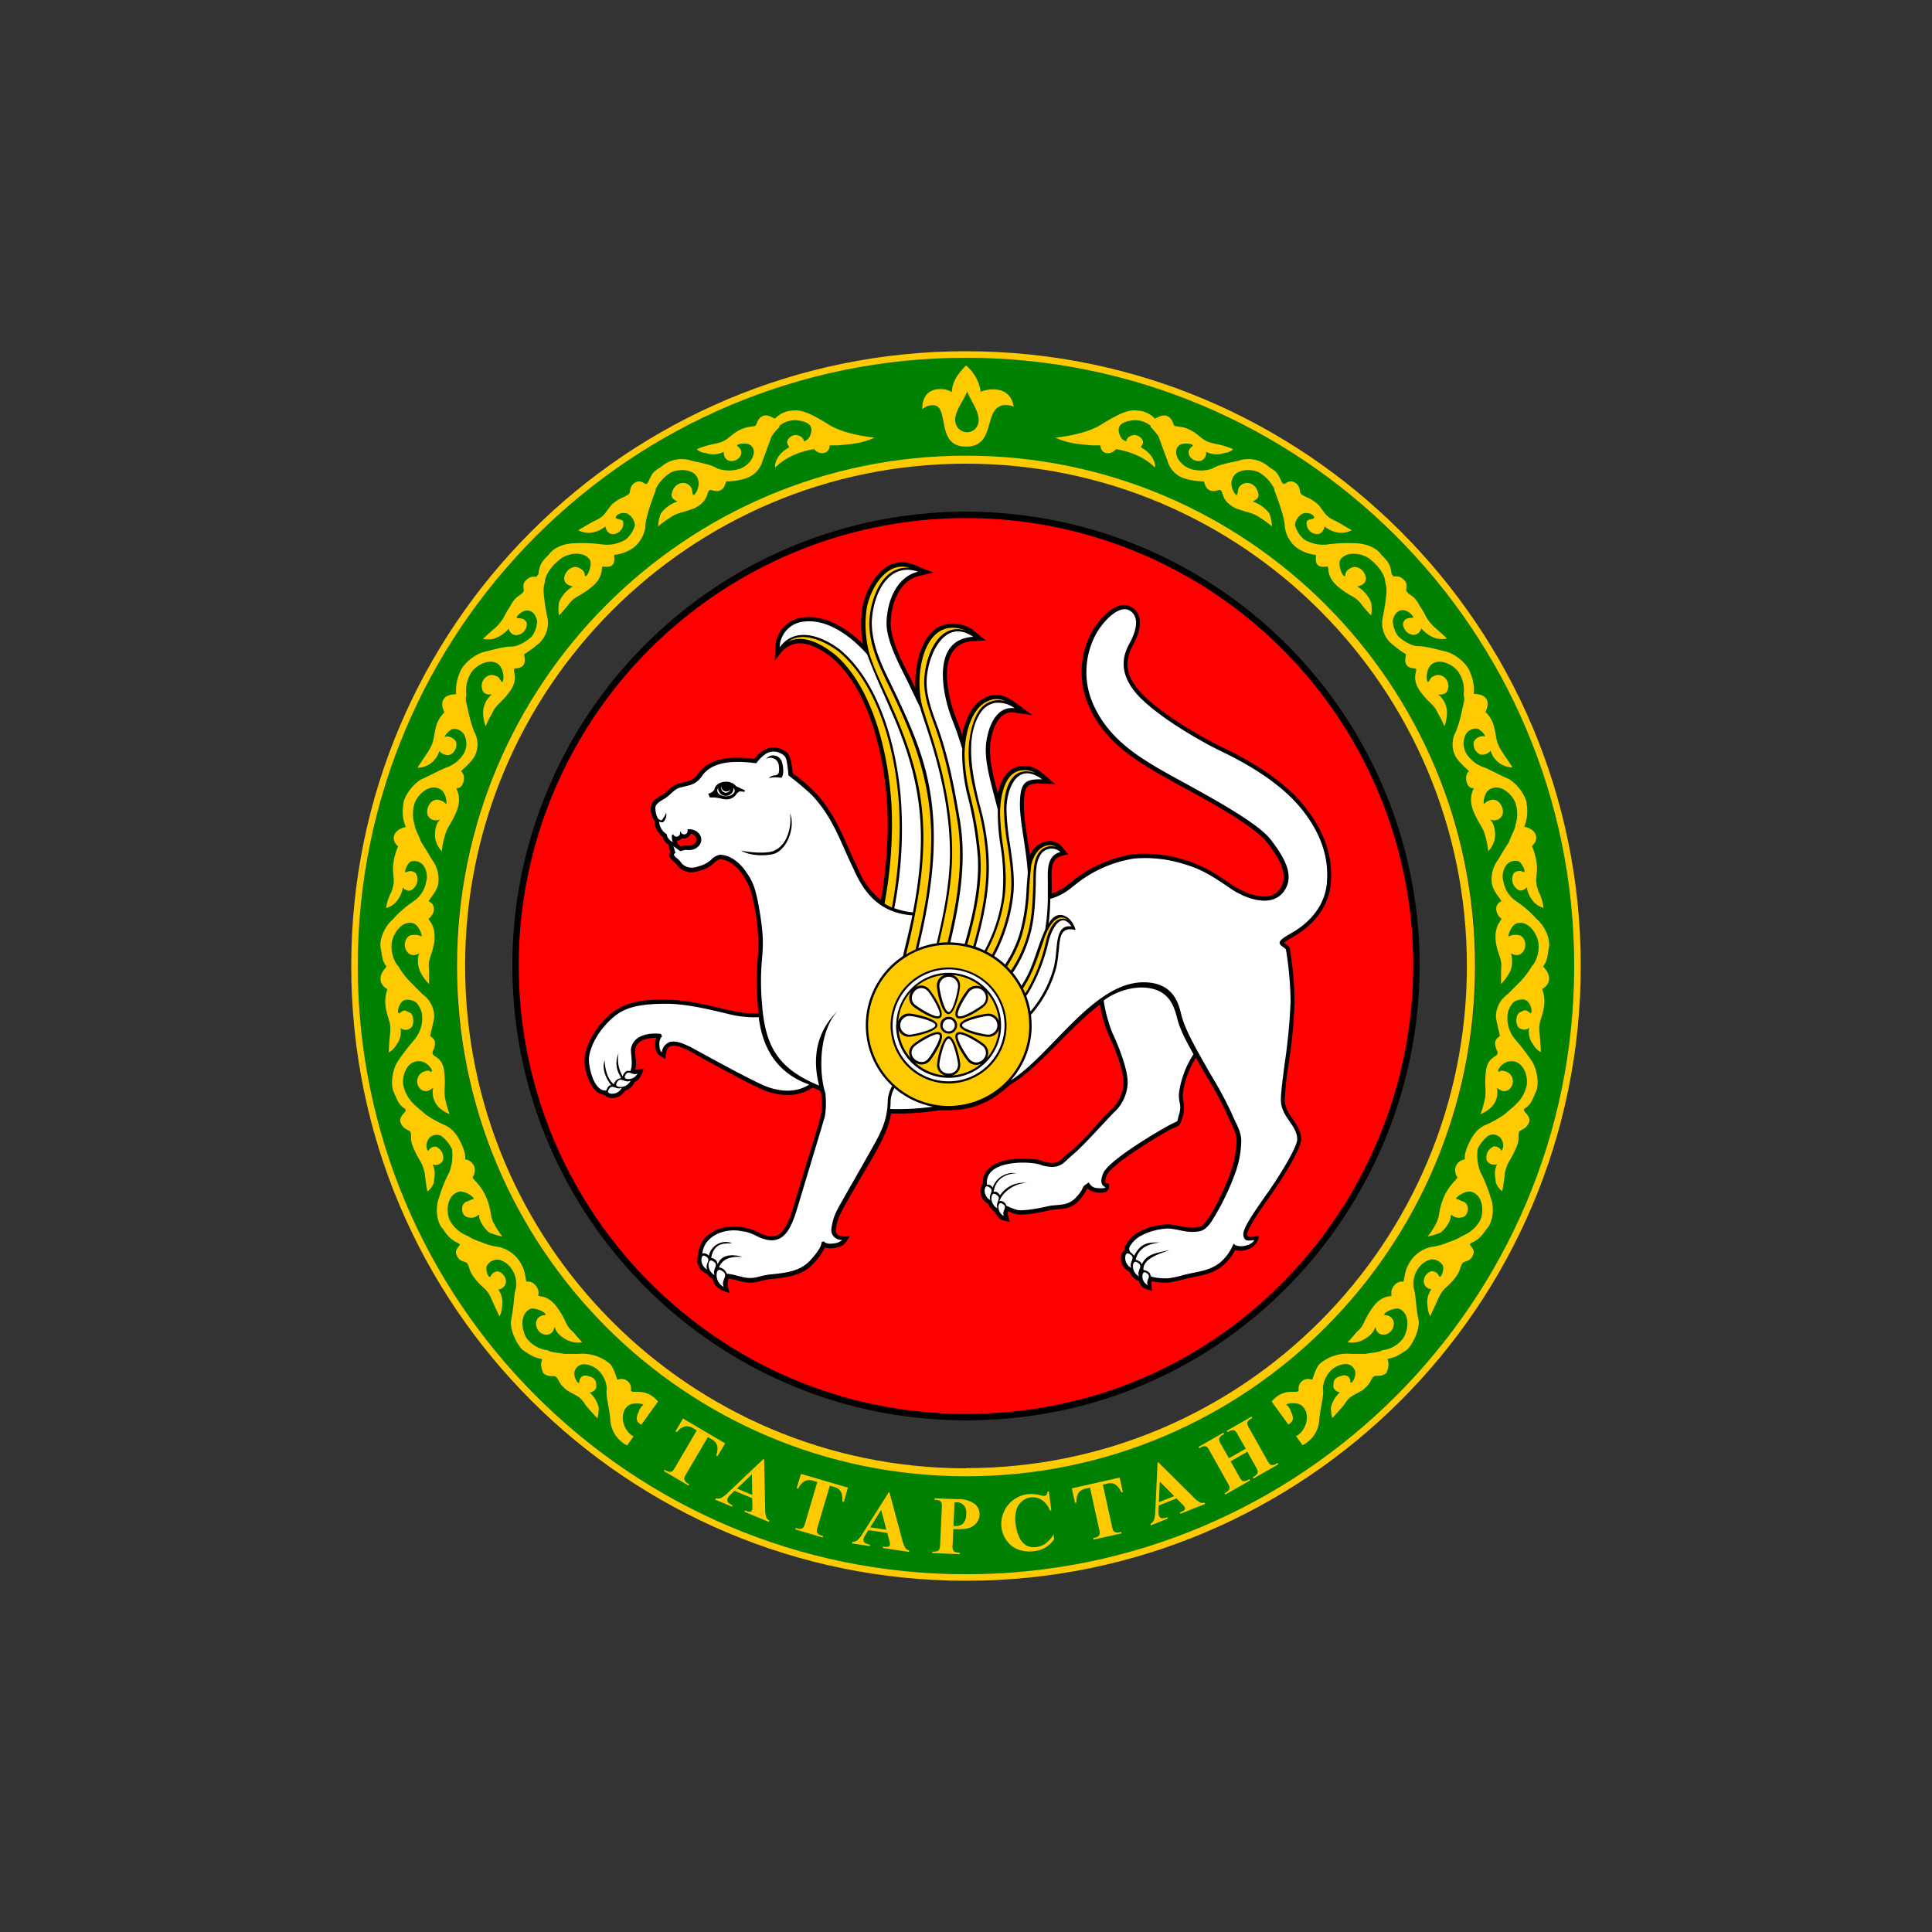
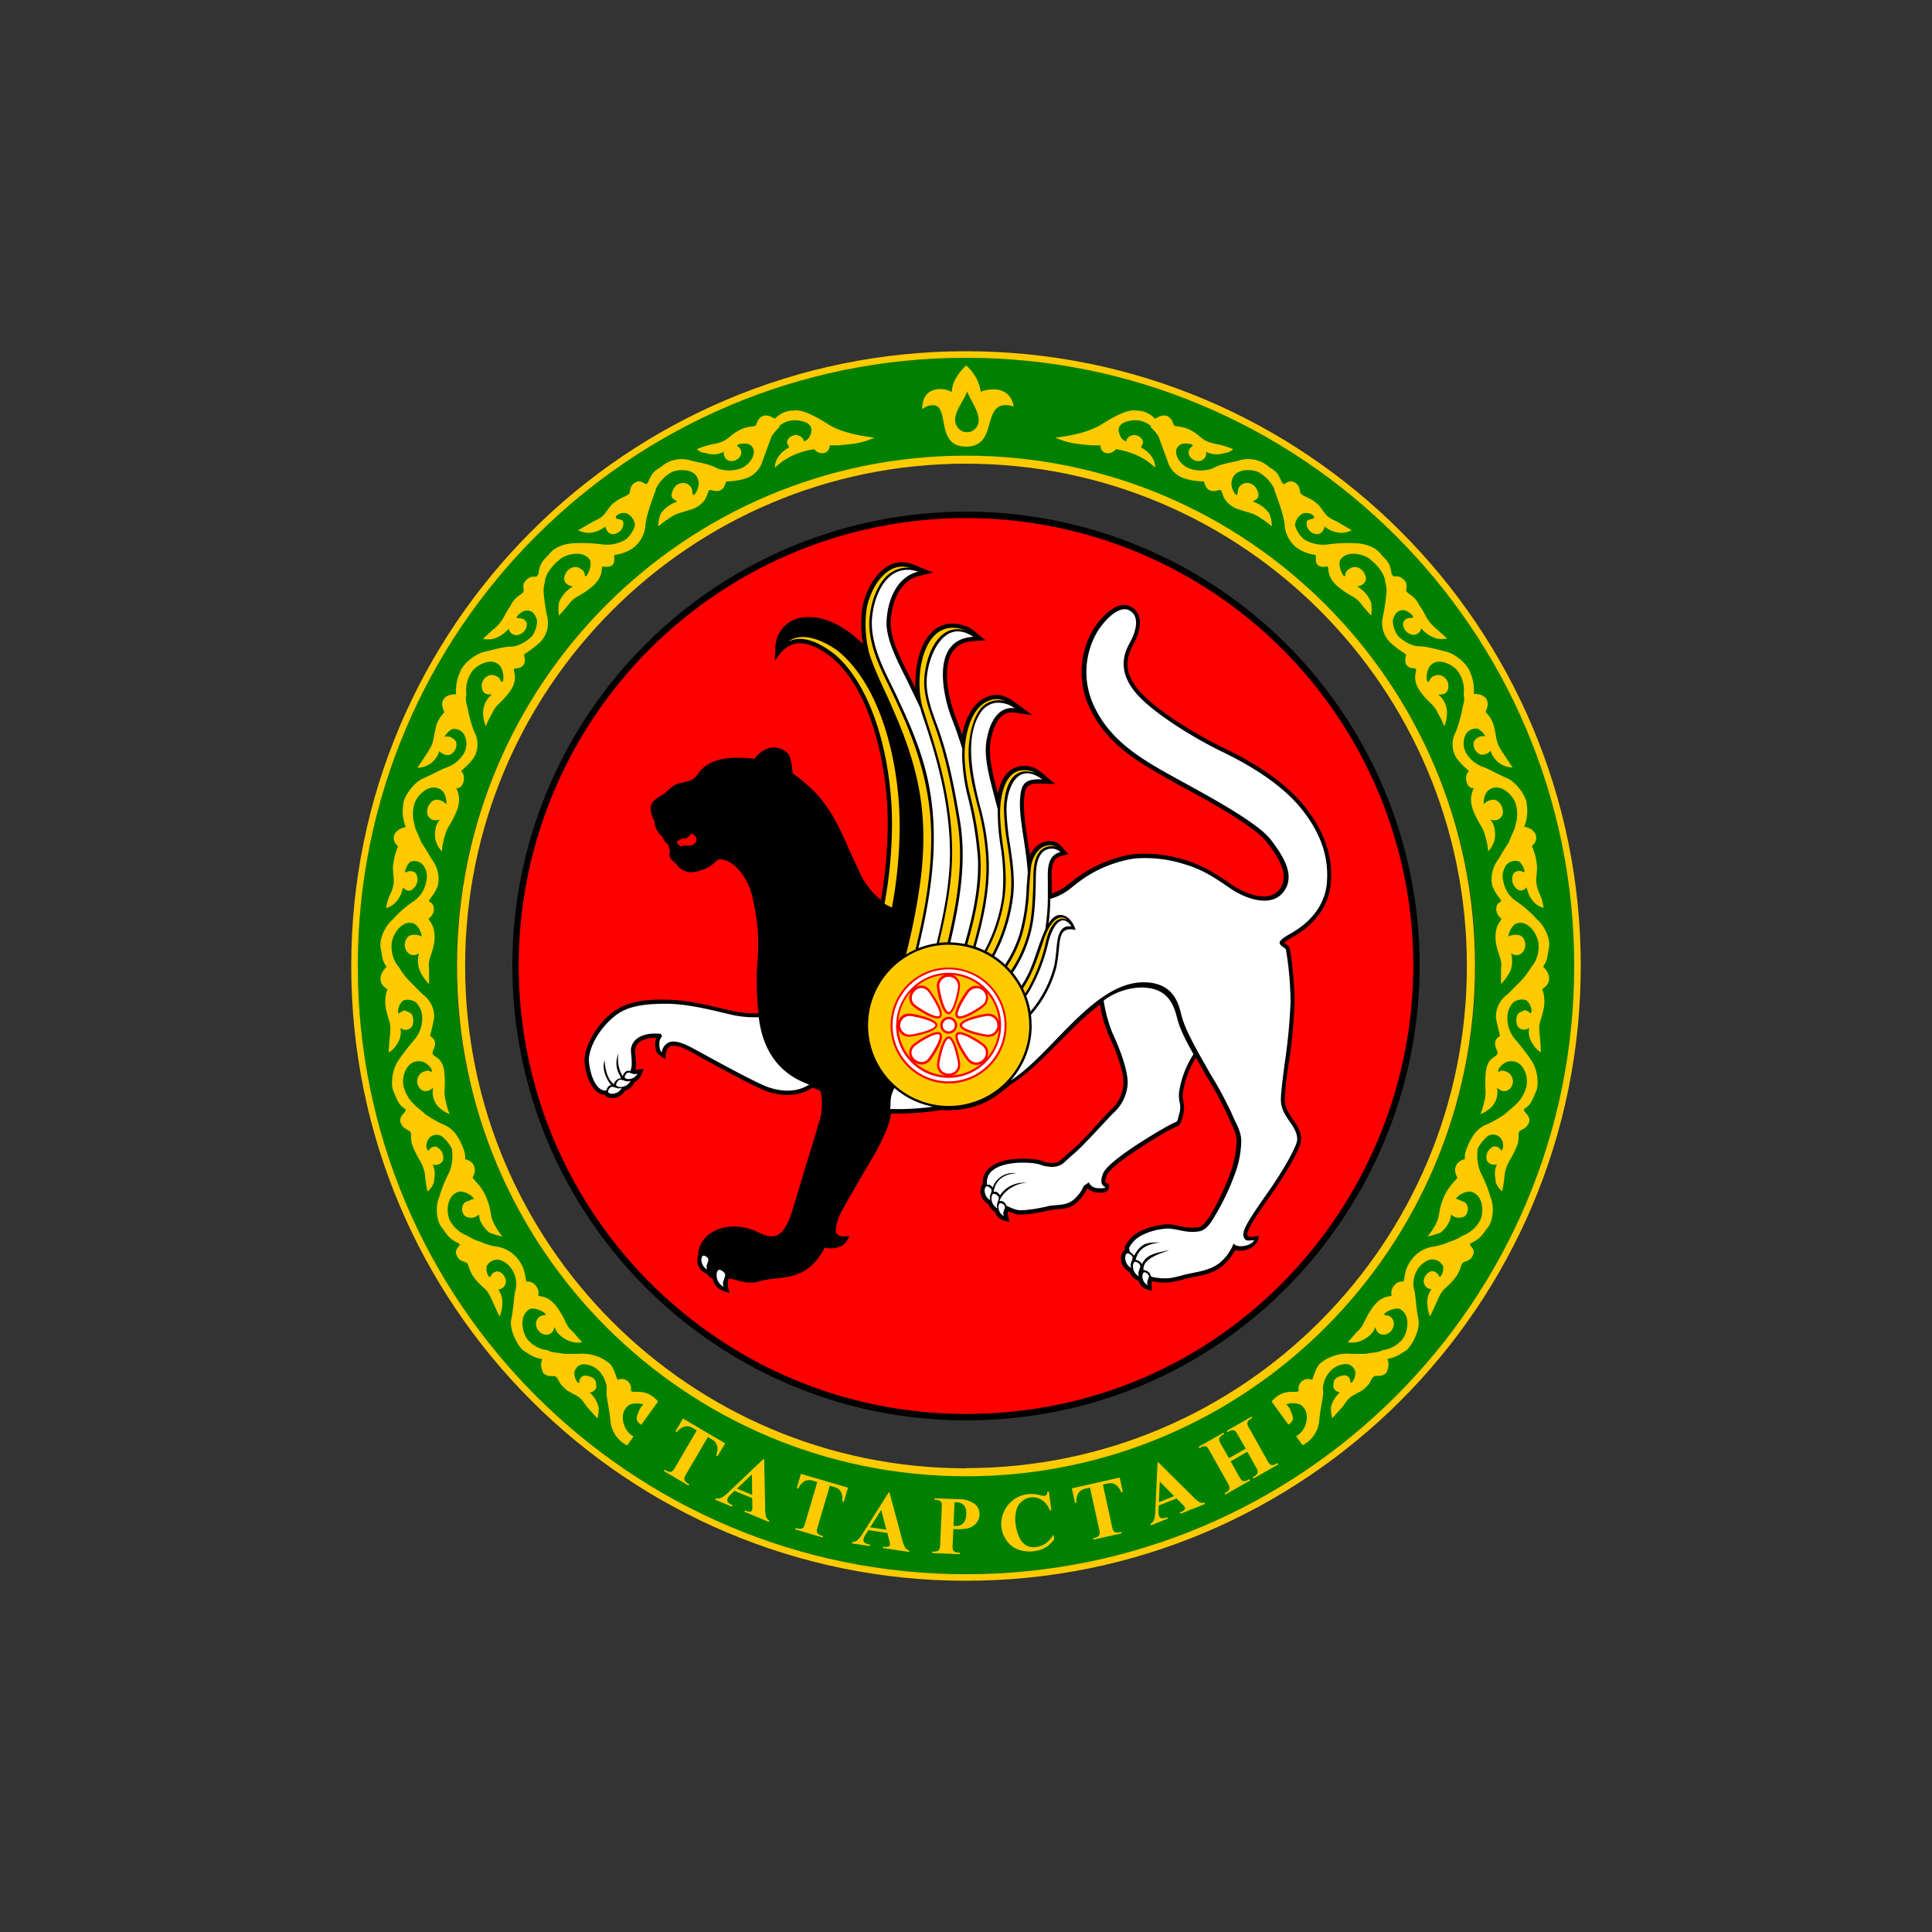
<svg xmlns="http://www.w3.org/2000/svg" viewBox="0 0 500 500">
  <rect x="0" y="0" width="500" height="500" fill="#333333" stroke="none" />
  <defs>
    <style>.cls-1{fill:none;}.cls-2,.cls-3,.cls-4,.cls-5,.cls-6,.cls-7{fill-rule:evenodd;}.cls-3{fill:green;}.cls-4{fill:#ffcb00;}.cls-5{fill:red;}.cls-6{fill:#eceded;}.cls-7{fill:#fff;}</style>
  </defs>
  <g id="Layer_2" data-name="Layer 2">
    <g id="Layer_1-2" data-name="Layer 1">
      <rect class="cls-1" width="500" height="500" />
      <g id="layer1">
        <g id="Layer1007">
          <g id="Layer1008">
            <path id="path4510" class="cls-2" d="M250,367.58c-64.73,0-117.4-52.68-117.4-117.75a117.4,117.4,0,1,1,234.8,0C367.4,312.49,317.48,367.58,250,367.58Zm0-2c-63.62,0-115.39-51.77-115.39-115.72a115.39,115.39,0,1,1,230.78,0C365.39,311.42,316.33,365.56,250,365.56Z" />
            <path id="path4512" class="cls-3" d="M250,407.41c86.7,0,157.4-70.37,157.4-157.41S336.71,92.59,250,92.59,92.59,163,92.59,250,163.29,407.41,250,407.41Zm0-25.55A131.86,131.86,0,1,0,118.14,250,131.92,131.92,0,0,0,250,381.86Z" />
            <path id="path4514" class="cls-4" d="M250,409.1C337.64,409.1,409.1,338,409.1,250S337.64,90.9,250,90.9,90.9,162,90.9,250,162.36,409.1,250,409.1Zm0-1.69c86.7,0,157.4-70.37,157.4-157.41S336.71,92.59,250,92.59,92.59,163,92.59,250,163.29,407.41,250,407.41Z" />
            <path id="path4516" class="cls-4" d="M187.68,373.55l-2,3.31-.32-.19a6.21,6.21,0,0,0,.33-2,2.7,2.7,0,0,0-.5-1.36,3.16,3.16,0,0,0-1.09-.87l-.9-.54-5.53,9.44a4,4,0,0,0-.58,1.24,1.17,1.17,0,0,0,.16.64,1.72,1.72,0,0,0,.71.67l.41.23-.2.33-6.36-3.75.19-.32.41.23a2,2,0,0,0,1,.31,1,1,0,0,0,.63-.22,4.42,4.42,0,0,0,.76-1.08l5.53-9.44-.88-.51a2.91,2.91,0,0,0-2.09-.53,3.93,3.93,0,0,0-2.2,1.5l-.34-.21,1.94-3.31Zm-17.39-10.83c-3.33-4-7-1.67-7-3a2.46,2.46,0,0,0-3.34-2.67c-.33.32-.66-2.34-2-4a11,11,0,0,0-8.34-2.66H146c-1.34-.34-3.67-.34-4.33-1h-.34a7.94,7.94,0,0,1-5-3c-1.33-2-2-6.34,1-7.69,1.67-.32,4.66,1.35,3.67,1.68a2.15,2.15,0,0,0-1.66.66c-1.35,1.34-.34,4,1.66,4.34,2.67.33,2.34-2.67,2.67-1.67.33,1.33,2,2.68,3.67,3.34a6.45,6.45,0,0,0,3.33.33s-.67-.67-2.34-2.66c-2-1.67-1.66-2.67-3.67-5.68-3-4.67-5.66-3-5.32-4,.32-1.66-1.35-3.67-3-3.33-.33,0-.33-2.67-1.33-4.33a8.73,8.73,0,0,0-6-4.68,15.76,15.76,0,0,1-4.66-1.33,11.51,11.51,0,0,1-3-1.33l-.67-.34a8.6,8.6,0,0,1-4.33-4c-1-2.34-.66-6.68,2.68-7.35,2,0,4.32,2,3.32,2-.33,0-.66.34-1.67.66-1.65.68-1.33,3.68.34,4,2.33.68,3-1.33,3-.33,0,1.33,1.33,3.33,2.66,4.33a22.29,22.29,0,0,0,3.34,1,17.39,17.39,0,0,1-2-3c-1.34-2.33-.67-3.33-2-6.67-1.33-3.67-4-5.33-3.67-5.67,1.34-2.34,0-4.33-2-4.66,0,0,.33-1-.66-3.34s-2.34-4.68-5-5.67a29.4,29.4,0,0,1-4.67-2.67c-.67-.66-2-1.67-2.67-2.33l-.32-.34a9.18,9.18,0,0,1-2.68-5c-.33-2.33,1-6.33,4.33-6,2,0,4,3,2.68,2.67-.33-.32-.67-.32-1.67,0a2.71,2.71,0,0,0-.67,4.67c2,1.34,3.34-1.33,3,0a5.52,5.52,0,0,0,1.66,4.67,9.24,9.24,0,0,0,2.68,1.67,19.31,19.31,0,0,1-1-3.34c-.67-2.66,0-3.32-.33-7-.34-5.33-3.67-4-3-6,1.66-3.34-1-3.66-.66-4,0-.33.66-2.67,1-4.67a7.11,7.11,0,0,0-3-6c-.67-.66-3.32-3.34-3.32-3.34a20.28,20.28,0,0,1-3-4l-.34-.34a8.52,8.52,0,0,1-1.33-5.66c.34-2.34,2.67-6,5.67-5,1.66.67,2.33,3.67,2,3.35a3.67,3.67,0,0,0-2.33-.35c-1.68,0-2.67,2.68-1.34,4.35,1.67,2,3.67-.34,3,.66a6.63,6.63,0,0,0,.66,5,12.31,12.31,0,0,0,2,2.67V251c-.34-3,.66-3.33,1.33-7,.66-5-2-6-1.33-6.33,1.67-1.35,1.67-3.69,0-4.35-.34-.33,1.67-2,2.33-4.33a8.47,8.47,0,0,0-1.67-6.66c-1.33-2.34-2.67-4.34-2.67-4.34-.34-1-1.34-3-1.67-4v-.33a9.34,9.34,0,0,1,0-6c1-2.33,4-5,6.67-3.34,1.68,1,1.68,4.33,1.34,3.68a3.42,3.42,0,0,0-2-1c-1.67-.34-3.34,2-2.67,4,1.33,2.33,3.66.66,3,1.32-1,1-1.32,3.34-1,5a6.71,6.71,0,0,0,1.65,3,17.77,17.77,0,0,1,.68-3.67c.67-2.67,1.33-2.67,3-6.35,2-4.66-.67-6.66.33-6.33,1.66,0,2.33-3.32,1-4.33-.32,0,2-1.66,3.33-3.67a6.74,6.74,0,0,0,0-6.67,35.34,35.34,0,0,1-1.66-6c-.34-1.33-.67-2.33-.34-3.34v-.33a8.51,8.51,0,0,1,1.34-5.67c1.33-2,5.33-4,7.34-1.66,1.34,1.66,1,5,.33,4-.33-.33-.33-1-1.34-1.34-2-1-4,1-3.66,3,.33,2.68,3.33,1.33,2.33,2a6.1,6.1,0,0,0-2,4.67,10.33,10.33,0,0,0,.67,3.34,22,22,0,0,1,1.66-3.34c1-2.33,2-2.33,4.33-5.34,3.34-4.33,0-6.33,2-6.33,3.34-.34,1.67-3.66,2-3.66a30,30,0,0,0,4-3,7.11,7.11,0,0,0,2-6.34,52.14,52.14,0,0,1-1-6.66,7.17,7.17,0,0,1,.34-2.67v-.34c.33-2,2-4,3.66-5.35,1.67-1.65,6.34-2.65,8,0,.67,1.69-1,5-1.34,4a1.81,1.81,0,0,0-1-1.66c-1.67-1.34-4,0-4.34,2.33,0,2.33,3,2,2,2.33a8.13,8.13,0,0,0-3.34,4,9.77,9.77,0,0,0,0,3.34s.67-.66,2.34-2.66c1.67-2.34,2.67-2,5.67-4.35,4-3,2.67-5.66,3.34-5.66,4,.67,2.67-2.67,3-3a10.9,10.9,0,0,0,4.67-1.68,8.19,8.19,0,0,0,3.33-5.67c0-2.66,2.67-9.33,2.67-9.33v-.34a10.31,10.31,0,0,1,4-4.34c2-1,6.34-1,7,2,.66,2-1.34,4.66-1.34,3.66-.34-.33,0-1.34-.67-2-1.33-1.66-4-1-4.67,1.33-1,2.33,2,2.33,1,2.67a8.5,8.5,0,0,0-4,3,10,10,0,0,0-.67,3.33,20.37,20.37,0,0,1,2.67-2c2.34-1.67,3-1.34,6.67-2.68,4.67-2.33,2.67-5.33,4.67-4.66,3.33,1,3.33-2.33,3.67-2.33a16.2,16.2,0,0,0,4.67-.67,6.62,6.62,0,0,0,4.67-4.67c1-2.67,2.34-6.33,2.34-6.33a13.89,13.89,0,0,1,2-2.35v-.33a6.27,6.27,0,0,1,5.35-1.33c2,.33,3.66,1.33,2.66,3.68a2.41,2.41,0,0,1-1.67,1.65s0-1.32-2-1.65a2.62,2.62,0,0,0-2,1c-1,1.35.67,2,0,2.34-3.67,2-3.67,5.34-3.33,5,4-4,10-4.66,10-4.66,1.34,1.66,4,1.33,4-1H217c3-.33,5.68-.33,9.34-2,0,0-8-.66-12.34-3.67-3.33-2-6.33-3.68-8.67-3.33a6.6,6.6,0,0,0-4.66,2c-.34.33-1.34-1-3-.67-2,.67-1.68,2.67-2.34,2.67-1.33.33-2.33,0-5,1.67-2.33,1.66-2.33,2.33-5.66,3a21.19,21.19,0,0,0-4.34,1.33,3.69,3.69,0,0,0,2.34,1,5.88,5.88,0,0,0,4.67-.34,2.1,2.1,0,0,0,1.33,2.34,2.68,2.68,0,0,0,3-1.34,1.81,1.81,0,0,0-.67-2.32c-1-.67,1.67-1,2.67-.67,1.67.67,1.67,2.33,1,3.66a6,6,0,0,1-3,2.67,9.08,9.08,0,0,1-6,0c-1.67-1-3.67-1.34-6.68-2a8,8,0,0,0-8,1.66c-2.33,1.33-2.33,2-3.33,4l-.33.33c-.34.34-1.34-1.33-3-.33s-1,2.67-1.66,3c-1.33,1-2,.67-4.33,2.66-2,2.34-1.67,3-4.69,4.34-3,1.68-4,2.34-4,2.34a6.93,6.93,0,0,0,2.67.66,7.11,7.11,0,0,0,4.34-1.67s.32,2,2,2a2.85,2.85,0,0,0,2.67-2.66c0-1-.34-1-1.68-1.33-1-.34.67-2,2.68-1.34a3.84,3.84,0,0,1,2,3,7.51,7.51,0,0,1-2.33,3.67,9.45,9.45,0,0,1-6,1.34,37.91,37.91,0,0,0-7-.34c-2.67,0-5.66,1-7,3-1.67,1.66-2.33,2.33-2.65,5L139,149c0,.67-1.33-.33-2.67,1-1.66,1.33-.33,2.67-1,3.34-1,1-2,1-3.34,3.66-1.66,2.34-1.32,3-3.66,5.34-2.33,2-3.34,3-3.34,3a6.71,6.71,0,0,0,2.67,0,8.19,8.19,0,0,0,4-2.67,2,2,0,0,0,2.34,1.67,2.91,2.91,0,0,0,2.34-3c-.33-1-1-1.35-2.34-1.35-1,0,1-2,2.34-2,1.66,0,2.33,1.34,2.67,2.68a7.16,7.16,0,0,1-1.33,4c-1.34,1.34-3.68,2.67-5.33,2.67-2,0-4,.67-7,1.34-2.67.67-5.66,3.33-6.32,5.33a11.34,11.34,0,0,0-1,5.33v.34c-3.34,0-4.35,2-3,4.66a8,8,0,0,0-2.33,4.35c-.68,3-.34,3.33-2,6l-2.67,4a5.93,5.93,0,0,0,5.66-4.33,2.83,2.83,0,0,0,2.68,1,2.93,2.93,0,0,0,1.67-3.34,2.7,2.7,0,0,0-3-1.34,4.94,4.94,0,0,1,2-2,3,3,0,0,1,3.33,2,5.08,5.08,0,0,1-.34,4.34,8.5,8.5,0,0,1-4.66,3.67c-1.68.67-3.34,1.67-6.34,3-2.33,1.34-4.67,4.66-4.67,6.67a10.3,10.3,0,0,0,.67,5.67c-3.33.67-4,3.34-2,5a16.64,16.64,0,0,0-1.33,5.35c0,3,.66,3.32-.34,6.33A12.55,12.55,0,0,0,99.93,235a5.59,5.59,0,0,0,2.33-1.33,7.41,7.41,0,0,0,2-4s1.34,1.67,2.68.32a3.14,3.14,0,0,0,.66-4,2.17,2.17,0,0,0-2.34-.33c-1,.67,0-2,1-2.67a3,3,0,0,1,3.33,1,5,5,0,0,1,.68,4.33,7.67,7.67,0,0,1-3.34,5A28.76,28.76,0,0,0,101.6,238c-2,1.67-3.67,5.33-3,7.67.34,2,.34,3,1.34,4.34v.33c-2,2-2,4.34.33,5.67a9.49,9.49,0,0,0-.33,5.34c.67,3,1.33,3.33,1,6.34-.33,3.33-.33,4.67-.33,4.67a5,5,0,0,0,2-2,5.19,5.19,0,0,0,1-4.32,2.1,2.1,0,0,0,3-.34c.66-1.34.34-3.35-.66-3.67-1.34-.67-1.34-.67-2.34,0-1,1-.67-1.67.33-2.67.67-1,2.67-.67,3.67,0a5.59,5.59,0,0,1,1.66,4,8.43,8.43,0,0,1-2,5.67,61.7,61.7,0,0,0-4.33,5.66c-1.33,2-2,6-1,8,1,2.33,1.34,3.34,3,4.34v.33c.33.34-1.66,1.34-1.33,3,.66,2,2.34,2,2.67,2.67.33,1.34-.33,2,1,4.66,1.33,3,2,3,2.67,6a41.55,41.55,0,0,0,.67,4.67,5,5,0,0,0,1.67-2.33c0-1,.67-2.67-.34-4.67a2.19,2.19,0,0,0,2.67-1,3,3,0,0,0-1.33-3.34c-.66-.66-2,0-2.33.66,0,.68-1.34-1,0-3a2.59,2.59,0,0,1,3.32-.66,9.5,9.5,0,0,1,2.68,3.34,12,12,0,0,1-.67,6,34.9,34.9,0,0,0-2.68,6.67c-1,2.34-.65,6.34,1,8,1.33,2,2.34,3,4,3.67l.35.33c.33.34-1.68,1.34-.68,3,.68,1.67,2.33,1.33,2.67,2,.67,1,.33,2,2.33,4.33s2.67,2,4,5,2,4.34,2,4.34a7,7,0,0,0,.66-2.66,5.76,5.76,0,0,0-1-4.33,2.14,2.14,0,0,0,2-2,2.9,2.9,0,0,0-2-2.67,2.07,2.07,0,0,0-2,1.33c-.34.67-1.33-1.33-1-2.67a3.13,3.13,0,0,1,3.34-1.66,5.92,5.92,0,0,1,3.33,2.67,6.83,6.83,0,0,1,.66,5.66c-.33,2-.33,4-1,7.33-.35,2.35,1.32,6,3,7.68,2,1.34,3,2,5,2.34v.33c-.66,1.33.35,3.34.35,3.34,1.66,1.32,2.67.33,3.33,1,1,1,.33,1.34,2.67,3.35,2.66,1.66,3.33,1.32,5,4,2,2.33,3,3.33,3,3.33a12.47,12.47,0,0,0,.34-2.67,7.31,7.31,0,0,0-2.34-4s2-.33,1.67-2c0-1.67-1-2-2.33-2.33a1.54,1.54,0,0,0-2,1.67c-.33.66-1.33-1-1.33-2.33a2.5,2.5,0,0,1,2.33-2.34,5.78,5.78,0,0,1,4,1.67c1.33,1.33,2.33,3.66,2,5.34,0,2,.67,4,1,7.33a7.86,7.86,0,0,0,4.34,6.66l1.66-2.33c-2.66-1.33-4-6-1.33-8,1.33-1,4.67-.35,3.66,0a3.6,3.6,0,0,0-1,1.66c-1,2-.33,2.67.67,3.34Zm80-261.46c-.82,2.71-4.63,6.52-2.43,9.39a3,3,0,0,0,4.73.11c2.19-2.78-1.42-6.89-2.3-9.5ZM250,115.58c-7.72,0-4.38-9.75-8-10.66a4,4,0,0,0-3.33,1c0-7.09,7.22-5.21,7.67-4.34,0-2.79,1.81-5.14,3.68-7a11,11,0,0,1,3.79,6.82c.44-.31,7.44-2.54,8.54,3.84a5.42,5.42,0,0,0-3-.32c-4.84,1.22-1.62,10.66-9.33,10.66Zm79.1,247.14c3.33-4,7-1.67,7-3a2.46,2.46,0,0,1,3.34-2.67c.33.32.67-2.34,2-4a10.92,10.92,0,0,1,8.33-2.66h3.67c1.34-.34,3.67-.34,4.34-1h.33a7.89,7.89,0,0,0,5-3c1.34-2,2-6.34-1-7.69-1.67-.32-4.66,1.35-3.67,1.68a2.17,2.17,0,0,1,1.67.66c1.34,1.34.33,4-1.67,4.34-2.66.33-2.33-2.67-2.66-1.67-.34,1.33-2,2.68-3.67,3.34a6.48,6.48,0,0,1-3.34.33s.67-.67,2.34-2.66c2-1.67,1.66-2.67,3.67-5.68,3-4.67,5.66-3,5.33-4-.33-1.66,1.34-3.67,3-3.33.34,0,.34-2.67,1.34-4.33a8.71,8.71,0,0,1,6-4.68,15.89,15.89,0,0,0,4.67-1.33,11.6,11.6,0,0,0,3-1.33l.67-.34a8.67,8.67,0,0,0,4.34-4c1-2.34.66-6.68-2.69-7.35-2,0-4.32,2-3.32,2,.33,0,.67.34,1.67.66,1.65.68,1.33,3.68-.33,4-2.34.68-3-1.33-3-.33,0,1.33-1.33,3.33-2.66,4.33a21.92,21.92,0,0,1-3.34,1,17.39,17.39,0,0,0,2-3c1.34-2.33.67-3.33,2-6.67,1.34-3.67,4-5.33,3.67-5.67-1.34-2.34,0-4.33,2-4.66,0,0-.33-1,.67-3.34s2.34-4.68,5-5.67a29.4,29.4,0,0,0,4.67-2.67c.67-.66,2-1.67,2.67-2.33l.33-.34a9.23,9.23,0,0,0,2.67-5c.33-2.33-1-6.33-4.33-6-2,0-4,3-2.67,2.67.32-.32.66-.32,1.66,0a2.71,2.71,0,0,1,.68,4.67c-2,1.34-3.35-1.33-3,0a5.49,5.49,0,0,1-1.66,4.67,9.25,9.25,0,0,1-2.67,1.67,20.39,20.39,0,0,0,1-3.34c.67-2.66,0-3.32.33-7,.34-5.33,3.68-4,3-6-1.66-3.34,1-3.66.67-4,0-.33-.67-2.67-1-4.67a7.14,7.14,0,0,1,3-6c.67-.66,3.33-3.34,3.33-3.34a21.09,21.09,0,0,0,3-4l.33-.34a8.41,8.41,0,0,0,1.33-5.66c-.33-2.34-2.67-6-5.67-5-1.66.67-2.33,3.67-2,3.35a3.64,3.64,0,0,1,2.33-.35c1.67,0,2.66,2.68,1.33,4.35-1.67,2-3.66-.34-3,.66.33,1.33.33,3.67-.66,5a12.56,12.56,0,0,1-2,2.67V251c.34-3-.65-3.33-1.33-7-.66-5,2-6,1.33-6.33-1.66-1.35-1.66-3.69,0-4.35.34-.33-1.66-2-2.32-4.33a8.43,8.43,0,0,1,1.67-6.66c1.32-2.34,2.67-4.34,2.67-4.34.33-1,1.33-3,1.66-4v-.33a9.21,9.21,0,0,0,0-6c-1-2.33-4-5-6.67-3.34-1.67,1-1.67,4.33-1.34,3.68a3.46,3.46,0,0,1,2-1c1.67-.34,3.33,2,2.66,4-1.33,2.33-3.66.66-3,1.32,1,1,1.33,3.34,1,5a6.79,6.79,0,0,1-1.66,3,18,18,0,0,0-.67-3.67c-.67-2.67-1.33-2.67-3-6.35-2-4.66.67-6.66-.33-6.33-1.67,0-2.34-3.32-1-4.33.33,0-2-1.66-3.33-3.67a6.77,6.77,0,0,1,0-6.67,34.76,34.76,0,0,0,1.67-6c.33-1.33.66-2.33.33-3.34v-.33a8.46,8.46,0,0,0-1.34-5.67c-1.33-2-5.33-4-7.34-1.66-1.33,1.66-1,5-.32,4,.32-.33.32-1,1.33-1.34,2-1,4,1,3.67,3-.33,2.68-3.34,1.33-2.33,2a6.13,6.13,0,0,1,2,4.67,10.2,10.2,0,0,1-.68,3.34,22,22,0,0,0-1.66-3.34c-1-2.33-2-2.33-4.32-5.34-3.35-4.33,0-6.33-2-6.33-3.34-.34-1.67-3.66-2-3.66a29.49,29.49,0,0,1-4-3,7.05,7.05,0,0,1-2-6.34,53.31,53.31,0,0,0,1-6.66,7.17,7.17,0,0,0-.34-2.67v-.34c-.33-2-2-4-3.66-5.35-1.67-1.65-6.34-2.65-8,0-.66,1.69,1,5,1.34,4a1.81,1.81,0,0,1,1-1.66c1.68-1.34,4,0,4.34,2.33,0,2.33-3,2-2,2.33a8.13,8.13,0,0,1,3.34,4,9.77,9.77,0,0,1,0,3.34s-.67-.66-2.34-2.66c-1.66-2.34-2.67-2-5.67-4.35-4-3-2.67-5.66-3.33-5.66-4,.67-2.67-2.67-3-3a10.94,10.94,0,0,1-4.67-1.68,8.23,8.23,0,0,1-3.33-5.67c0-2.66-2.67-9.33-2.67-9.33v-.34a10.18,10.18,0,0,0-4-4.34c-2-1-6.34-1-7,2-.67,2,1.33,4.66,1.33,3.66.34-.33,0-1.34.67-2,1.34-1.66,4-1,4.67,1.33,1,2.33-2,2.33-1,2.67a8.52,8.52,0,0,1,4,3,10.17,10.17,0,0,1,.66,3.33,19.42,19.42,0,0,0-2.67-2c-2.33-1.67-3-1.34-6.67-2.68-4.67-2.33-2.67-5.33-4.67-4.66-3.33,1-3.33-2.33-3.67-2.33a16.11,16.11,0,0,1-4.66-.67,6.61,6.61,0,0,1-4.68-4.67c-1-2.67-2.33-6.33-2.33-6.33a14.39,14.39,0,0,0-2-2.35v-.33a6.25,6.25,0,0,0-5.34-1.33c-2,.33-3.67,1.33-2.66,3.68a2.4,2.4,0,0,0,1.67,1.65s0-1.32,2-1.65a2.65,2.65,0,0,1,2,1c1,1.35-.68,2,0,2.34,3.66,2,3.66,5.34,3.32,5-4-4-10-4.66-10-4.66-1.34,1.66-4,1.33-4-1h-2.34c-3-.33-5.67-.33-9.34-2,0,0,8-.66,12.34-3.67,3.33-2,6.34-3.68,8.67-3.33a6.58,6.58,0,0,1,4.66,2c.34.33,1.35-1,3-.67,2,.67,1.68,2.67,2.34,2.67,1.34.33,2.34,0,5,1.67,2.33,1.66,2.33,2.33,5.67,3a21.2,21.2,0,0,1,4.33,1.33,3.68,3.68,0,0,1-2.33,1,5.9,5.9,0,0,1-4.68-.34,2.1,2.1,0,0,1-1.32,2.34,2.69,2.69,0,0,1-3-1.34,1.81,1.81,0,0,1,.67-2.32c1-.67-1.66-1-2.67-.67-1.67.67-1.67,2.33-1,3.66a6,6,0,0,0,3,2.67,9.08,9.08,0,0,0,6,0c1.68-1,3.67-1.34,6.68-2a8,8,0,0,1,8,1.66c2.32,1.33,2.32,2,3.32,4l.34.33c.33.34,1.33-1.33,3-.33s1,2.67,1.67,3c1.33,1,2,.67,4.32,2.66,2,2.34,1.67,3,4.69,4.34,3,1.68,4,2.34,4,2.34a6.92,6.92,0,0,1-2.66.66,7.13,7.13,0,0,1-4.35-1.67s-.32,2-2,2a2.84,2.84,0,0,1-2.67-2.66c0-1,.33-1,1.67-1.33,1-.34-.67-2-2.67-1.34a3.83,3.83,0,0,0-2,3,7.47,7.47,0,0,0,2.34,3.67,9.44,9.44,0,0,0,6,1.34,37.91,37.91,0,0,1,7-.34c2.66,0,5.66,1,7,3,1.67,1.66,2.33,2.33,2.66,5l.33.33c0,.67,1.34-.33,2.67,1,1.67,1.33.34,2.67,1,3.34,1,1,2,1,3.34,3.66,1.66,2.34,1.33,3,3.67,5.34,2.33,2,3.34,3,3.34,3a6.75,6.75,0,0,1-2.68,0,8.17,8.17,0,0,1-4-2.67,2,2,0,0,1-2.35,1.67,2.91,2.91,0,0,1-2.34-3c.34-1,1-1.35,2.34-1.35,1,0-1-2-2.34-2-1.66,0-2.33,1.34-2.67,2.68a7.1,7.1,0,0,0,1.34,4c1.33,1.34,3.67,2.67,5.32,2.67,2,0,4,.67,7,1.34,2.67.67,5.67,3.33,6.32,5.33a11.24,11.24,0,0,1,1,5.33v.34c3.33,0,4.34,2,3,4.66a8,8,0,0,1,2.34,4.35c.67,3,.33,3.33,2,6l2.67,4a5.93,5.93,0,0,1-5.66-4.33,2.82,2.82,0,0,1-2.67,1,2.93,2.93,0,0,1-1.67-3.34,2.69,2.69,0,0,1,3-1.34,4.94,4.94,0,0,0-2-2,3,3,0,0,0-3.33,2,5.12,5.12,0,0,0,.34,4.34,8.53,8.53,0,0,0,4.66,3.67c1.68.67,3.34,1.67,6.35,3,2.33,1.34,4.66,4.66,4.66,6.67a10.4,10.4,0,0,1-.66,5.67c3.32.67,4,3.34,2,5a16.82,16.82,0,0,1,1.32,5.35c0,3-.66,3.32.34,6.33a12.48,12.48,0,0,1,1.34,4.33,5.6,5.6,0,0,1-2.34-1.33,7.48,7.48,0,0,1-2-4s-1.34,1.67-2.67.32a3.14,3.14,0,0,1-.66-4,2.15,2.15,0,0,1,2.33-.33c1,.67,0-2-1-2.67a3,3,0,0,0-3.34,1,5,5,0,0,0-.67,4.33,7.6,7.6,0,0,0,3.34,5,29.09,29.09,0,0,1,5.33,4.67c2,1.67,3.67,5.33,3,7.67-.33,2-.33,3-1.33,4.34v.33c2,2,2,4.34-.33,5.67a9.59,9.59,0,0,1,.33,5.34c-.67,3-1.34,3.33-1,6.34.33,3.33.33,4.67.33,4.67a5,5,0,0,1-2-2,5.23,5.23,0,0,1-1-4.32,2.09,2.09,0,0,1-3-.34c-.67-1.34-.34-3.35.66-3.67,1.33-.67,1.33-.67,2.33,0,1,1,.68-1.67-.33-2.67-.67-1-2.66-.67-3.66,0a5.59,5.59,0,0,0-1.67,4,8.43,8.43,0,0,0,2,5.67,59.69,59.69,0,0,1,4.34,5.66c1.32,2,2,6,1,8-1,2.33-1.33,3.34-3,4.34v.33c-.34.34,1.66,1.34,1.32,3-.66,2-2.33,2-2.66,2.67-.33,1.34.33,2-1,4.66-1.33,3-2,3-2.67,6a38.58,38.58,0,0,1-.67,4.67,5,5,0,0,1-1.67-2.33c0-1-.66-2.67.34-4.67a2.19,2.19,0,0,1-2.67-1,3,3,0,0,1,1.34-3.34c.66-.66,2,0,2.32.66,0,.68,1.34-1,0-3a2.58,2.58,0,0,0-3.32-.66,9.61,9.61,0,0,0-2.68,3.34,12,12,0,0,0,.68,6,35.65,35.65,0,0,1,2.67,6.67c1,2.34.66,6.34-1,8-1.33,2-2.34,3-4,3.67l-.35.33c-.32.34,1.69,1.34.69,3-.69,1.67-2.34,1.33-2.67,2-.67,1-.34,2-2.34,4.33s-2.67,2-4,5-2,4.34-2,4.34a7,7,0,0,1-.66-2.66,5.76,5.76,0,0,1,1-4.33,2.14,2.14,0,0,1-2-2,2.9,2.9,0,0,1,2-2.67,2.08,2.08,0,0,1,2,1.33c.33.67,1.32-1.33,1-2.67a3.13,3.13,0,0,0-3.34-1.66,6,6,0,0,0-3.33,2.67,6.83,6.83,0,0,0-.66,5.66c.33,2,.33,4,1,7.33.35,2.35-1.32,6-3,7.68-2,1.34-3,2-5,2.34v.33c.66,1.33-.34,3.34-.34,3.34-1.67,1.32-2.67.33-3.34,1-1,1-.33,1.34-2.67,3.35-2.66,1.66-3.33,1.32-5,4-2,2.33-3,3.33-3,3.33a12.47,12.47,0,0,1-.34-2.67,7.38,7.38,0,0,1,2.34-4s-2-.33-1.66-2c0-1.67,1-2,2.33-2.33a1.53,1.53,0,0,1,2,1.67c.33.66,1.34-1,1.34-2.33a2.51,2.51,0,0,0-2.34-2.34,5.8,5.8,0,0,0-4,1.67c-1.33,1.33-2.33,3.66-2,5.34,0,2-.67,4-1,7.33a7.86,7.86,0,0,1-4.34,6.66l-1.67-2.33c2.67-1.33,4-6,1.34-8-1.34-1-4.67-.35-3.67,0a3.51,3.51,0,0,1,1,1.66c1,2,.33,2.67-.67,3.34Zm-134.43,25-4.59-1.9L189,386.86a3,3,0,0,0-.7.94,1,1,0,0,0,.1,1,3.93,3.93,0,0,0,1.18.76l-.14.36-4.33-1.8.14-.37a1.92,1.92,0,0,0,1.4-.1,8.57,8.57,0,0,0,1.93-1.51l9-8.54.19.08.25,12.7a7.44,7.44,0,0,0,.31,2.39,1.71,1.71,0,0,0,.77.73l-.13.36-6.31-2.62.14-.36.27.11a2,2,0,0,0,1.15.23.54.54,0,0,0,.4-.36,1.12,1.12,0,0,0,.09-.37,5.89,5.89,0,0,0,0-.85Zm0-.84-.07-5.32-3.86,3.69ZM219.45,385l-1.09,3.69-.36-.11a6,6,0,0,0-.16-2,2.85,2.85,0,0,0-.8-1.21,4,4,0,0,0-1.28-.58l-1-.29-3.1,10.5a5,5,0,0,0-.28,1.33,1,1,0,0,0,.32.59,1.73,1.73,0,0,0,.85.47l.45.14-.11.37-7.07-2.1.11-.37.45.13a1.77,1.77,0,0,0,1,.07,1.1,1.1,0,0,0,.56-.36,4.55,4.55,0,0,0,.48-1.23l3.1-10.5-1-.29a3,3,0,0,0-2.16,0,4,4,0,0,0-1.77,2l-.39-.12,1.09-3.69Zm10.19,11.72-4.92-.73-.79,1.28a3,3,0,0,0-.46,1.08.94.94,0,0,0,.35.94,3.86,3.86,0,0,0,1.32.46l0,.37-4.65-.68.06-.37a2.21,2.21,0,0,0,1.32-.45,8.16,8.16,0,0,0,1.52-1.95L230,386.23l.19,0,3.3,12.26a7.16,7.16,0,0,0,.89,2.24,1.68,1.68,0,0,0,.92.51l-.05.39-6.74-1,.05-.38.28.05a2.17,2.17,0,0,0,1.17-.07.54.54,0,0,0,.3-.44,1,1,0,0,0,0-.39,8.3,8.3,0,0,0-.19-.82Zm-.24-.82-1.35-5.14-2.85,4.51Zm17.32-.17-.17,3.93a3.78,3.78,0,0,0,.08,1.45,1,1,0,0,0,.47.51,3.65,3.65,0,0,0,1.31.22l0,.39-7.15-.3v-.39a3.27,3.27,0,0,0,1.34-.12,1,1,0,0,0,.51-.46,4.07,4.07,0,0,0,.2-1.43l.42-9.2a4.39,4.39,0,0,0-.08-1.46,1.06,1.06,0,0,0-.47-.49,3.13,3.13,0,0,0-1.31-.24v-.38L248,388a6.79,6.79,0,0,1,4.31,1.27,3.35,3.35,0,0,1,1.19,2.77,3.58,3.58,0,0,1-1,2.33,4.39,4.39,0,0,1-2.4,1.24,17.32,17.32,0,0,1-3.42.1Zm.31-6.94-.27,6.13.51,0a2.52,2.52,0,0,0,2-.67,3.44,3.44,0,0,0,.79-2.33,3.24,3.24,0,0,0-.58-2.33,2.66,2.66,0,0,0-2-.81ZM271.45,386l.63,4.87-.4,0a5.23,5.23,0,0,0-2.07-2.69,4.36,4.36,0,0,0-2.94-.64,4.22,4.22,0,0,0-2.3,1.09,4.4,4.4,0,0,0-1.34,2.19,9.22,9.22,0,0,0-.2,3.58,11.42,11.42,0,0,0,.93,3.37,4.56,4.56,0,0,0,1.78,2.15,4.09,4.09,0,0,0,2.72.44,5.43,5.43,0,0,0,2.35-.91,8.63,8.63,0,0,0,2.05-2.32l.16,1.22a7.88,7.88,0,0,1-2.22,2.12,7.57,7.57,0,0,1-2.9.95,8.61,8.61,0,0,1-4.09-.36,6.44,6.44,0,0,1-3-2.23,7.39,7.39,0,0,1-.85-7.43,7.3,7.3,0,0,1,2.45-3.18,7.72,7.72,0,0,1,3.65-1.51,8.92,8.92,0,0,1,3.2.22,4.21,4.21,0,0,0,1.25.21.76.76,0,0,0,.54-.32,1.26,1.26,0,0,0,.22-.81Zm18.32-3.6.82,3.75-.37.08a5.8,5.8,0,0,0-1.13-1.7,2.75,2.75,0,0,0-1.28-.66,3.53,3.53,0,0,0-1.39.12l-1,.24,2.33,10.67a5,5,0,0,0,.41,1.3,1.09,1.09,0,0,0,.56.36,1.86,1.86,0,0,0,1,0l.47-.11.07.39L283,398.44l-.08-.37.46-.11a2,2,0,0,0,.92-.43,1,1,0,0,0,.3-.59,4,4,0,0,0-.17-1.3L282.09,385l-1,.23a3,3,0,0,0-1.89,1,4.05,4.05,0,0,0-.6,2.62l-.39.08-.82-3.74Zm14.72,5.38-4.63,1.85-.06,1.5a3.35,3.35,0,0,0,.15,1.17.92.92,0,0,0,.76.63,3.77,3.77,0,0,0,1.38-.27l.14.35-4.36,1.74-.14-.35a2.17,2.17,0,0,0,.93-1.06,8.21,8.21,0,0,0,.34-2.44l.58-12.39.19-.07,9,8.93a7.23,7.23,0,0,0,1.88,1.5,1.71,1.71,0,0,0,1.07,0l.14.36-6.35,2.53-.14-.36.26-.11a2,2,0,0,0,1-.64.6.6,0,0,0,0-.54,1,1,0,0,0-.2-.32c0-.06-.23-.26-.58-.62Zm-.61-.59-3.73-3.76-.24,5.34Zm14.6-9,2.14,3.81a4.35,4.35,0,0,0,.77,1.14,1.09,1.09,0,0,0,.63.17,1.84,1.84,0,0,0,.92-.29l.41-.22.19.33-6.42,3.66-.19-.34.41-.23a2,2,0,0,0,.75-.68,1,1,0,0,0,.12-.64,4.55,4.55,0,0,0-.55-1.21l-4.55-8.11a4.62,4.62,0,0,0-.77-1.13,1.07,1.07,0,0,0-.63-.17,1.84,1.84,0,0,0-.92.29l-.4.22-.2-.34,6.43-3.66.19.34-.42.23a2,2,0,0,0-.75.69.9.9,0,0,0-.12.65,4,4,0,0,0,.54,1.2l2,3.49,4.34-2.48-2-3.49a4.72,4.72,0,0,0-.76-1.12,1,1,0,0,0-.64-.18,1.85,1.85,0,0,0-.93.29l-.39.23-.2-.34,6.41-3.67.2.34-.41.23a2.1,2.1,0,0,0-.75.68,1,1,0,0,0-.12.65,4,4,0,0,0,.54,1.2l4.56,8.12a4.35,4.35,0,0,0,.76,1.12,1,1,0,0,0,.63.18,1.85,1.85,0,0,0,.93-.29l.4-.22.19.33-6.41,3.66-.19-.34.39-.22a1.91,1.91,0,0,0,.76-.68,1.08,1.08,0,0,0,.13-.66,4.54,4.54,0,0,0-.55-1.2l-2.14-3.82Z" />
            <path id="path4518" class="cls-4" d="M250,382.06c72.7,0,131.73-59,131.73-132.06S322.71,117.93,250,117.93,118.27,177,118.27,250,177.3,382.06,250,382.06Zm0-2.11c71.54,0,129.63-58.08,129.63-129.95S321.55,120,250,120,120.37,178.13,120.37,250,178.46,380,250,380Z" />
            <path id="path4520" class="cls-5" d="M250,365.92c-63.82,0-115.75-51.93-115.75-116.09a115.75,115.75,0,0,1,231.5,0C365.75,311.62,316.53,365.92,250,365.92Z" />
            <path id="path4522" class="cls-6" d="M201.78,168.18v.16l.1-.08Z" />
-             <path id="path4524" class="cls-2" d="M245.06,248.5a17,17,0,1,1-17.39,17A17.21,17.21,0,0,1,245.06,248.5Z" />
+             <path id="path4524" class="cls-2" d="M245.06,248.5A17.21,17.21,0,0,1,245.06,248.5Z" />
            <path id="path4526" class="cls-2" d="M188.58,330.86c-.48,1.52-.16,2.23.22,3.75-2.07-.6-3.85-1.19-4.35-3.64a4,4,0,0,1-1.46-1.25l-.46-.23a3.72,3.72,0,0,1-1.87-4.6l.05-.49c.55-5.57,6.94-7.86,11.78-6.71a11.25,11.25,0,0,1,3.84,1.29c1.41.7,3.25,1.37,4.79.71,2.51-1.09,3.82-6,4.53-8.34l2.92-9.72c1.3-4.32,2.78-8.78,3.92-13.13a20.31,20.31,0,0,0,.07-5.35c-.1-.28-.2-.57-.28-.87l-.68-.27c-.43-.18-.85-.36-1.26-.55l-.32.2c-4,2.54-9,2-13.13.14-2.78-1.28-5.53-2.75-8.23-4.19-2.39-1.28-4.77-2.58-7.15-3.88-1.1-.6-2.52-1.48-3.64-2s-2.82-1.4-4.21-1-1.33,2.18-1.45,3.3c-1.7-.87-2.65-1.46-2.65-3.65a5.53,5.53,0,0,1,.29-1.79c-2.21,0-4.93.49-5.44,2.86-.29,1.58.59,3.48,0,5.41l.06,0,2.11-.22c-.51,1.38-.87,2.71-2.34,3.4l-.06.13a3.85,3.85,0,0,1-2.42,2.09c-1.32,2.33-4.36,2.33-5.28,1.1-3.72-.23-5.55-6.91-5.16-9.81.62-4.6,4.49-10,8.39-12.35s8.44-2.55,12.73-2.49c6.09.07,11.91,1.78,17.8,3.06a25.64,25.64,0,0,0,6.06.44h0q-.13-1.1-.21-2.25a72.49,72.49,0,0,1,0-11.88,46.75,46.75,0,0,0-.87-13.48c-.6-3.36-1.11-5.36-3-8.16-1.31-1.93-3.45-4-5.93-4.06-.43,0-1.23.71-1.53,1a8,8,0,0,1-3.09,1.78c-1.71.54-3.14.95-4.86.08a3.92,3.92,0,0,1-1.57-1.36,3.58,3.58,0,0,0-.68-.72c-.61-.47-1.35-1.14-1.32-2a1.37,1.37,0,0,1,.21-.74l-.55-1.9a3.59,3.59,0,0,1-1.42-1.94,5.63,5.63,0,0,1-1.32-1.5,4.88,4.88,0,0,1-.76-2.34l0-.25a6.16,6.16,0,0,1-1-3.39c0-1.74,1.81-2.66,3.08-3.43s2.21-2.26,3.9-2.83l1.62-.41c1.76-.39,2.63-.71,3.68-2.23,2.57-3.67,7.32-4.26,11.47-4.08,1,0,2,.13,3,.25l0,0h.08A7.75,7.75,0,0,1,198,194a4.89,4.89,0,0,1,4.51,0c1.75.84,2,1.89,2.33,3.66.11.71.27,1.69.31,2.46a48.05,48.05,0,0,1,5.71,4.84c5.7,6,7.6,12.58,11.16,19.77a20.1,20.1,0,0,0,5.95,8.2,115.2,115.2,0,0,0,1.77-19.52c0-2.6-.1-5.2-.34-7.78-1-11.42-4.84-27.55-14-35.34-2.73-2.19-7.25-5-10.83-3.28-1.93.93-2.38,1.78-4.06,4l.15-3.55a8,8,0,0,1,6.47-7.57c6.05-1.1,11.91,2.56,16.21,6.77a28.07,28.07,0,0,1-.18-9.23c.94-5.73,5.62-13.69,12.54-11.57,1.61.49,3.71,1.59,5.85,2.3l-3.7.9c-5.28,1.28-7.26,7.43-7.35,12.25,0,4.46,3.17,10.31,5.17,14.26l1.24,2.56c-.38-9,3.52-20,13.7-15.84,1.1.45,3,2.42,4.53,3.44l-3.22.18c-9.77.55-6.89,13.7-4.62,19.62.6,1.55,1.19,3.1,1.71,4.67.83-4.24,2.78-8.55,6.66-9.94a6.06,6.06,0,0,1,4.95.24c2.22,1.15,4.5,3.19,6.62,4.59l-4.83-.69c-3.55-.52-5.28,3.54-5.84,6.43-1.08,4.34.5,10.12,1.67,14.51.79-3.59,2.62-7,6.45-7.09a6.34,6.34,0,0,1,3.78.89c1.31.78,3,2.55,4.67,3.76l-3.5-.1c-3.57-.09-4.37.37-4.6,4-.29,4.25.8,9.63,1.52,14.56a6.12,6.12,0,0,1,4-3.58,4.37,4.37,0,0,1,3.26.46c.82.47,1.69,1.85,2.7,2.8l-1.91.5c-2.95.77-2.43,4.61-2.43,6.92,0,.9,0,1.78,0,2.67v.14a14.56,14.56,0,0,0,4.65-2.7l.95-.73a33.5,33.5,0,0,1,15.48-6.78,34.68,34.68,0,0,1,13.74,1.61c4.48,1.38,7.81,3.54,11.63,6.18,3,2.08,9.47,5.11,12.43,1.41,3.13-3.91-.76-9.09-3.19-12.27-3.47-4.55-17.54-12-23.09-15-8.91-5-17.8-9.64-22.51-19.23a21.77,21.77,0,0,1,.5-20.6c1.69-2.85,6.23-8.26,10-6.11,3.52,2,2.19,6.74.61,9.57-2.32,4.3-2.19,7.59,1,11.59,4.33,5.5,16,12.31,22.33,15.37,7.61,3.66,16,8.76,21.23,15.51,4.5,5.76,7.1,12.16,6.47,19.52-.53,6.18-4.54,10.89-9.78,13.86a16.54,16.54,0,0,0-2.32,1.52c.46.45,1.43.7,1.52,1.67a89.63,89.63,0,0,1,1.21,13.69,129.36,129.36,0,0,1-1.54,15.92,83.83,83.83,0,0,0-1,9.29c0,4.09,4.23,6.15,4.23,10.31,0,2.77-5.92,11.66-7.78,14.32-1.06,1.51-6.18,8.53-6.18,10.25a.22.22,0,0,0,0,.06c.18,1.15,2.13.37,3,.37-.11,2.85-3.57,4.35-6.12,3.65a13.44,13.44,0,0,1-3.09,3.94c-3,2.6-6.52,2.64-10.17,3.6a25.29,25.29,0,0,1-3.8.83,15.07,15.07,0,0,1-4.52-.32,7.3,7.3,0,0,0,.12,2.5c-1.67-.47-2.83-.63-3.46-2.53l-.46-.23a3.87,3.87,0,0,1-1.94-2.15l-.06,0c-2.75-1.38-2.62-4.92-1.15-5.72,0-.12,0-.24,0-.37,0-.6-.06-.5.3-1a8.24,8.24,0,0,1,3.51-3.33,17.37,17.37,0,0,1,7.47-1.9c2,.12,4,.88,6,.88,2.17,0,2.69-.24,4-2,2-2.61,4.92-9,6-12.16a26.59,26.59,0,0,0,1.61-7.82c.21-2.58-1.49-4.91-2.38-7.22a84.16,84.16,0,0,0-5.41-10l-2.73-4.8a24,24,0,0,0-3.34,9c-.26,2.4.78,3.27,0,6-1,3.4-.67,2.12-4,4-3,1.7-14.51,8.58-15.7,11.41-.11.27-.73,1.87-.17,2.08l.67.15c.41,2.11-1,2.43-2.89,2.28a4.38,4.38,0,0,1-2.61-1.06l0,0a.7.7,0,0,0-.16.14,12.25,12.25,0,0,1-2.14,3.06c-2.6,2.71-4.77,1.78-7.77,2.49-1.89.48-6.69,1.41-8.47.94a17,17,0,0,1-2-.72c-.11.32-.2.59-.11.77l.47,2-1.95-.53a3.59,3.59,0,0,1-1.84-2.12,4.45,4.45,0,0,1-.55-.38l-.18.11.07-.21a3.79,3.79,0,0,1-1.06-1.53c-2.3-1.23-2.43-4.06-1.4-5.18a4.94,4.94,0,0,1,.75-3.08c1.45-2.25,4.58-3.07,7.08-3.35,1.78-.2,6.15-.27,7.9.64,4,1,4.05-.3,6.88-2.6,3.71-3,7-7.37,10.45-10.73a10,10,0,0,0,3.31-6.52c.33-3.33-2.36-9.86-3.82-12.95a32.36,32.36,0,0,1-2.23-7.87c-8,6-15.65,16.28-23.3,20.81-5.24,4.69-9.93,6.88-17.93,6.53l-1.82.25a66.91,66.91,0,0,1-11,.61,21.63,21.63,0,0,1-1.77,5.53l-.21.51c-1.71,3.8-4.64,8.39-6.74,12.07-1.39,2.44-3,5.08-4.27,7.6a11.81,11.81,0,0,0-1.34,4.47,1.51,1.51,0,0,0,.27,1c.86.87,2.22.61,3.33.61-1.05,1.74-1.56,2.64-3.74,3a5.4,5.4,0,0,1-2.7-.1,16.72,16.72,0,0,1-2.86,4.07c-3.14,3.44-7.23,3.68-11.54,4.15a22.34,22.34,0,0,0-2.76.61c-3.25.81-5-.43-7.75-.79Zm41.35-65.52A15.6,15.6,0,1,1,245.52,281,15.6,15.6,0,0,1,229.93,265.34Zm-54.57-46.91.82.63a3.86,3.86,0,0,1,1.17-.25,4.8,4.8,0,0,0,1.78-.08c1.89-.95,1.21-2.59-.34-3a2,2,0,0,1-1.86,1.27,2,2,0,0,1-.43-.05,2,2,0,0,1-1,.61,1.5,1.5,0,0,1-.29.06l0,.12Z" />
            <path id="path4528" class="cls-7" d="M231,265.34a14.49,14.49,0,1,0,14.48-14.47A14.55,14.55,0,0,0,231,265.34Zm.9,0a13.59,13.59,0,1,0,13.58-13.58A13.63,13.63,0,0,0,231.94,265.34Z" />
            <path id="path4532" class="cls-4" d="M266.38,265.34a20.86,20.86,0,1,1-32.84-17.06h0a22.18,22.18,0,0,1,3.21-1.86v0l.73-.32v0a20.94,20.94,0,0,1,12-1.21h0a20.94,20.94,0,0,1,11.8,6.82h0c.15.17.29.34.43.52h0a20.17,20.17,0,0,1,2.26,3.41h0a15.25,15.25,0,0,1,1.19,2.72v0a21.29,21.29,0,0,1,1.09,4.85h0c.07.71.11,1.44.11,2.17Zm-35.89,0a15,15,0,1,1,15,15.06A15,15,0,0,1,230.49,265.34Z" />
            <path id="path4534" class="cls-7" d="M186.5,328.69c-1.33-.63-1.73,3.09.8,4.36C186.38,331.11,189.13,330,186.5,328.69Z" />
            <path id="path4536" class="cls-7" d="M182.38,325c-1.08-.53-1.41,2.5.64,3.54C182.28,326.93,184.51,326,182.38,325Z" />
-             <path id="path4538" class="cls-7" d="M184.27,326.26c-1.15-.54-1.48,2.64.68,3.73C184.16,328.33,186.52,327.34,184.27,326.26Z" />
            <path id="path4540" class="cls-7" d="M161.71,278.5c-.46,1,2.36,1.25,3.28-.68C163.53,278.55,162.61,276.48,161.71,278.5Z" />
            <path id="path4542" class="cls-7" d="M159.5,280.44c-.52,1.16,2.68,1.42,3.71-.77C161.56,280.51,160.52,278.17,159.5,280.44Z" />
            <path id="path4544" class="cls-7" d="M157.4,282.24c-.5,1.09,2.54,1.34,3.53-.74C159.36,282.29,158.37,280.08,157.4,282.24Z" />
            <path id="path4546" class="cls-7" d="M259.19,311.41c-1-.49-1.31,2.33.61,3.29C259.1,313.22,261.18,312.36,259.19,311.41Z" />
            <path id="path4548" class="cls-7" d="M255.67,307.07c-1.07-.52-1.4,2.5.66,3.54C255.59,309,257.81,308.09,255.67,307.07Z" />
            <path id="path4550" class="cls-7" d="M257.48,309c-1.13-.54-1.48,2.64.69,3.73C257.39,311,259.74,310,257.48,309Z" />
            <path id="path4552" class="cls-7" d="M296.44,329.31c-1-.47-1.31,2.34.61,3.3C296.35,331.14,298.44,330.27,296.44,329.31Z" />
            <path id="path4554" class="cls-7" d="M292.09,324.42c-1.13-.55-1.48,2.63.69,3.72C292,326.48,294.36,325.49,292.09,324.42Z" />
            <path id="path4556" class="cls-7" d="M294.1,326.6c-1.14-.55-1.48,2.63.68,3.72C294,328.65,296.35,327.66,294.1,326.6Z" />
            <path id="path4558" class="cls-7" d="M257.17,308.47c.48-.21,1.1,0,1.63.88a7.26,7.26,0,0,1,7.08-3.18c-2.77-.17-6.41,2.11-7.23,4.72.37-.22,1.39-.05,1.79,1.13a14.33,14.33,0,0,0,2.79,1.1c1.3.35,5.59-.36,7.91-.94s5,.15,7.24-2.19,1.52-2.7,2.47-3.35l.94-.64a2.53,2.53,0,0,0,2.4,1.49c2,.16,1.88-.28,1.88-.28s-1.88-.43-.57-3.56,12.25-9.73,16.17-11.94,2.68-.7,3.48-3.34-.3-3,0-5.78a25,25,0,0,1,3.7-9.72v-.06c-1.87-3.39-3.45-6.28-4.22-9.37-.88-3.4-2.37-8-9.62-7.87a17.12,17.12,0,0,0-9.24,3.26l-.13.17a37.56,37.56,0,0,0,2.25,8.31c1.45,3.07,4.28,9.9,3.92,13.52a11.07,11.07,0,0,1-3.63,7.19c-1.53,1.49-7.91,8.67-10.52,10.8s-3.12,4-8,2.78c-1.71-1.07-15.2-1.9-14.2,5.1.44-.36,1.32.27,1.43.7a5.55,5.55,0,0,1,6.15-3.76c-3.31.17-5.46,1.82-5.89,4.83Z" />
            <path id="path4560" class="cls-7" d="M267,265.34a21.38,21.38,0,0,1-5.45,14.29c10.45-6.54,21.33-25.27,34.22-25.41,7.83-.08,9.2,5.35,9.92,8.28.81,3.22,2.47,6.29,4.39,9.85l.39.7,2.81,4.95a102.89,102.89,0,0,1,5.48,10.14c1,2.58,2.69,4.78,2.46,7.71a25.93,25.93,0,0,1-1.67,8.09,64,64,0,0,1-6.2,12.47c-1.62,2.11-2.49,2.4-4.9,2.4-2.08,0-4-.76-6.08-.87a16.19,16.19,0,0,0-6.89,1.77,7.16,7.16,0,0,0-3.14,3,.54.54,0,0,0-.1.33,1.73,1.73,0,0,0,.18.88,13.38,13.38,0,0,1,1.09,1.06c1.77-3.31,3.5-3.49,6.64-3.43-2.8.38-5.4,1.2-6.24,4.45.69.25,1.44.53,1.6,1.24,1.23-3,4.56-3,7.06-3.75-1,.65-7,1.85-6.63,5.2.73,0,1.9.71,1.79,1.44.09.08.25.24.33.3a14.74,14.74,0,0,0,4.45.37,24.89,24.89,0,0,0,3.64-.8c3.47-.91,6.93-1,9.74-3.37a12.43,12.43,0,0,0,3.15-4.29l.21-.5c1,1.31,4.7.58,5.33-.88-1.31,0-2.5.61-2.81-1.3,0-.07,0-.15,0-.22,0-1.71,2.46-5.29,6.37-10.87,3.65-5.2,7.58-11.91,7.58-13.69,0-3.75-4.23-5.75-4.23-10.32,0-1.67.45-5.26,1-9.42A150,150,0,0,0,334,259.34a86.67,86.67,0,0,0-1.19-13.54c0-.41-1.58-1-1.65-1.77,0-.5.44-1.08,3-2.52,5.5-3.11,8.78-7.71,9.23-13,.56-6.52-1.48-12.66-6.24-18.75-4.27-5.49-11.3-10.6-20.84-15.2-6.46-3.1-18.33-10.1-22.72-15.68-4.75-6-2.25-10.59-1.06-12.79.56-1,3.15-6.16-.2-8.09-2.62-1.52-6.52,2.43-8.47,5.72a20.6,20.6,0,0,0-.46,19.55c4.6,9.36,13.47,14,22.06,18.75,8,4.39,20.17,11,23.43,15.3,3.57,4.67,6.44,9.55,3.18,13.63-3,3.74-9.14,2.09-13.91-1.2-4.6-3.17-7.32-4.79-11.34-6a33.45,33.45,0,0,0-13.27-1.56,32,32,0,0,0-15,6.55l-.94.73a15.18,15.18,0,0,1-5.8,3.16,53.92,53.92,0,0,1-.44,6.45c2.3-4.26,6.05-1.91,7,1.61-4.33-1.08-4,2.47-4.45,6.09a31.6,31.6,0,0,1-.54,3.56,30.07,30.07,0,0,1-6.57,12.29,22.4,22.4,0,0,1,.17,2.74Z" />
            <path id="path4562" class="cls-4" d="M204.13,166c4.06-2,8.93,1,12,3.43,7.56,6.44,12.94,19.94,14.37,36.08.24,2.55.35,5.17.35,7.88a115.91,115.91,0,0,1-1.93,20.46,12.36,12.36,0,0,0,1.91,1,116.14,116.14,0,0,0,2-20.77c0-3-.14-5.86-.4-8.65-1.67-16.82-7.35-30.28-15.55-36.94-3.08-2.29-9-5.28-12.73-2.53Z" />
-             <path id="path4564" class="cls-7" d="M224.45,169.39c-4.09-4.64-10.54-9.63-17.09-8.42a6.86,6.86,0,0,0-5.58,6.53c4.14-5.55,11-2.82,15.46.51,8.34,6.78,14.1,20.39,15.79,37.37a106.62,106.62,0,0,1-1.59,29.67,21.43,21.43,0,0,0,4.82,1.08c4-20.52,2.3-34.46-6-52.94-2-4.67-4.08-9-5.82-13.8Z" />
            <path id="path4566" class="cls-4" d="M234.49,247a20.09,20.09,0,0,1,2.44-1.26c2.14-8.81,4.07-18.7,4.07-28.86,0-12.29-3.43-23.32-8.62-34.42-3-6.81-7.32-13.43-7.42-21.11.13-5.91,3.1-15,10.45-14.4-6.22-1.9-10.32,5.75-11.14,10.7a29.51,29.51,0,0,0,.74,11.57c1.5,4.78,4.15,9.73,5.84,13.78,6.76,15.1,9.38,27,7.55,43.46h0l-.06.51h0a163.85,163.85,0,0,1-3.85,20Z" />
            <path id="path4568" class="cls-7" d="M237.66,245.39a20.92,20.92,0,0,1,4.75-1.27c1.79-7.48,3.31-15,3.44-22.66h0c0-.17,0-.36,0-.54,0-11.07-2.55-22-6-32.44-.69-2.15-1.13-3.23-1.72-5.36L234.71,176c-2.7-5.34-5.25-10.41-5.28-14.74.11-5.43,2.42-11.92,8.19-13.31-8.16-2.74-11.9,6.7-12,13.31.09,7.6,4.42,14.13,7.36,20.86,3,6.38,6.24,14,7.62,22.18,2.57,14.34.05,28.73-2.91,41Z" />
            <path id="path4570" class="cls-4" d="M243.08,244c.71-.08,1.44-.13,2.16-.14,1.64-7,3.21-14.7,3.21-22.69a52.86,52.86,0,0,0-.67-8.65c-1.4-8.44-3-16.78-5.92-24.83-1.31-3.6-2.67-7.29-2.67-11.13,0-5.94,3.39-15.94,11-13.29-11.41-4.71-14,12.53-11.17,20.59l1.39,4.37c3.5,10.6,6.07,21.6,6,32.84v.39c-.13,7.63-1.63,15.11-3.4,22.55Z" />
            <path id="path4572" class="cls-7" d="M245.89,243.89a21.12,21.12,0,0,1,3.77.41c1.78-6.19,3.46-13.26,3.46-20.2,0-.82,0-1.64-.07-2.46a93.29,93.29,0,0,0-2.7-15.92A47.38,47.38,0,0,1,249,195.43c0-.54,0-1.08.05-1.6-.27-.89-.54-1.78-.85-2.66-.59-1.85-1.25-3.57-1.9-5.25-2.44-6.37-5.37-20.49,5.58-21.11-7.79-5.3-12.07,5.63-12.07,11.77,0,3.74,1.35,7.38,2.64,10.92,3,8.08,4.57,16.46,6,24.95a54.14,54.14,0,0,1,.69,8.76c0,8-1.56,15.72-3.19,22.68Z" />
            <path id="path4574" class="cls-4" d="M250.29,244.42c.53.13,1.07.27,1.59.43,1.74-6.16,3.4-13.2,3.4-20.36q0-1.47-.09-2.94a65.62,65.62,0,0,0-2.29-13.32c-1.14-4.6-2.23-9-2.23-13.39,0-3.43.82-8.37,2.91-11.18a6.08,6.08,0,0,1,6.57-2.2,5,5,0,0,0-4.1-.17c-5,1.8-6.42,9.44-6.42,14.14A45.93,45.93,0,0,0,251,205.57a95.29,95.29,0,0,1,2.72,16c0,.85.08,1.68.08,2.51,0,7-1.7,14.1-3.47,20.32Z" />
            <path id="path4576" class="cls-7" d="M252.47,245a22,22,0,0,1,2.34,1,41.59,41.59,0,0,0,4.61-14.06,51.82,51.82,0,0,0-.44-12.75,56.44,56.44,0,0,1-.76-9.69l-.83-3.2c-1.59-6.06-3-11.29-1.86-15.73.65-3.38,2.76-7.89,7.07-7.27a7.12,7.12,0,0,0-5.1-1.39,5.66,5.66,0,0,0-3.44,2.13c-4.76,6.43-2.21,17.36-.57,24.05a63.71,63.71,0,0,1,2.33,13.43c.55,8.24-1.34,16.47-3.35,23.52Z" />
            <path id="path4578" class="cls-4" d="M255.37,246.28c.48.24.93.5,1.39.77a43.28,43.28,0,0,0,4.73-14.82c.61-4.49-.07-9-.72-13.48a62.7,62.7,0,0,1-.95-9.26c0-4.65,1.55-11.71,8.12-9.42a5.3,5.3,0,0,0-3.17-.73c-5,.14-5.95,7.41-5.95,11.2a63.13,63.13,0,0,0,.79,8.57,65.86,65.86,0,0,1,.68,8.65A33.66,33.66,0,0,1,260,232a41.84,41.84,0,0,1-4.67,14.27Z" />
            <path id="path4580" class="cls-7" d="M257.28,247.4a21.89,21.89,0,0,1,2.84,2.22,31.54,31.54,0,0,0,3.69-7.71,50,50,0,0,0,1.87-12c.09-1.3.19-2.62.32-4-.5-7.53-2.37-14.15-2-19.21.27-4.26,1.56-5.14,5.72-5-6.66-4.89-9.24,2.8-9.24,7.79a64.93,64.93,0,0,0,.93,9.17c.66,4.51,1.35,9.1.74,13.64a43.9,43.9,0,0,1-4.84,15.1Z" />
            <path id="path4582" class="cls-4" d="M260.57,250.05c.37.37.72.74,1.07,1.13a32.22,32.22,0,0,0,4.09-8.63c1.35-4.39,1.51-8.89,1.66-13.26.09-2.76-.21-6.72,1.77-9a3.93,3.93,0,0,1,4.18-1.1,3.27,3.27,0,0,0-2.46-.34h0c-1.88.38-3.52,2.5-4,5.14-.25,2-.4,4-.54,6a50.84,50.84,0,0,1-1.9,12.14,32,32,0,0,1-3.84,8Z" />
            <path id="path4584" class="cls-7" d="M262.07,251.69a20.37,20.37,0,0,1,2.29,3.39c3.08-4.52,3.85-9.54,6.13-14.49h0a54.87,54.87,0,0,0,.69-9.43c0-.93,0-1.81,0-2.66,0-2.91-.45-7,3.24-8a3.38,3.38,0,0,0-4.74.2c-1.87,2.13-1.55,6.07-1.64,8.62-.15,4.41-.31,9-1.69,13.41a32.79,32.79,0,0,1-4.25,9Z" />
            <path id="path4586" class="cls-4" d="M264.73,255.79c.22.42.41.84.59,1.27.3-.44.59-.88.84-1.33a45.23,45.23,0,0,0,4.56-12.17c.49-2.21,2.14-7.1,5.65-5.5-3.5-2.62-5.87,3.8-6.39,5.66-1.46,4.15-2.76,8.4-5.25,12.07Z" />
            <path id="path4588" class="cls-7" d="M265.6,257.77a20.61,20.61,0,0,1,1.08,4,29.4,29.4,0,0,0,6.09-11.62,27.82,27.82,0,0,0,.53-3.48c.32-2.64.24-7.53,4-6.9-3-4.41-5.38,1.57-5.94,3.94A46.93,46.93,0,0,1,266.7,256a15.62,15.62,0,0,1-1.1,1.73Z" />
-             <path id="path4590" class="cls-7" d="M231,281.13a21.45,21.45,0,0,1,2.69-33.68c.8-3.51,1.72-7,2.42-10.56-7.7-.57-12.05-4.85-15.09-11.75-3.46-7-5.3-13.49-11-19.46a74.05,74.05,0,0,0-5.88-4.93l-.1-.09v-.14s-.08-1.26-.31-2.72-.35-2.19-1.72-2.84a3.78,3.78,0,0,0-3.6,0,9.36,9.36,0,0,0-2.56,2.4l-.11.16-.18,0s-1.58-.24-3.36-.31c-3.82-.17-8.22.32-10.52,3.61-1.21,1.74-2.27,2.22-4.34,2.67l-1.57.4c-1.31.44-2.38,1.92-3.61,2.7-.81.49-2.56,1.35-2.56,2.5,0,.8.31,2.61,1,3,.32.18.68.3.82,0,.37-.65,1-1.35.94-1.91a2.52,2.52,0,0,1-.6,2.44c-.27.41-.92.09-1.19,0a4,4,0,0,0,.57,1.82,3.69,3.69,0,0,0,1.41,1.44h0c.09,1.06.81,1.56,1.57,2.11a4.5,4.5,0,0,1-.25-1.75A1.66,1.66,0,0,1,174,216l.28-.05a.81.81,0,0,0,1,.55.94.94,0,0,0,.73-1v-.05a.82.82,0,0,0,0-.21l.16-.08a.89.89,0,0,0,1.77-.22v0a1.94,1.94,0,0,0,0-.34l.12,0c3.25-.17,4.93,3.49,1.69,5.13a4.67,4.67,0,0,1-2.26.21,6.8,6.8,0,0,0-1.41.36L174.29,219l.51,1.75c-.15.09-.37.19-.37.39s.09.47.9,1.1a4.45,4.45,0,0,1,.89.93,2.86,2.86,0,0,0,1.18,1c1.39.7,2.57.32,4-.15a6.85,6.85,0,0,0,2.69-1.57,3.93,3.93,0,0,1,2.27-1.24c2.43.07,4.9,1.72,6.82,4.56,1.23,1.83,2.2,3.26,3.15,8.57,1.39,7.65,1.17,10.34.88,13.76a65.23,65.23,0,0,0,0,11.71c.82,11.12,4.24,16.8,14.78,21.14-2.7-10.57,1.93-16.43,4.77-19.32-5.63,6.41-4.38,17.95-3.16,21.22a23.65,23.65,0,0,1-.08,5.88c-.29,1.12-2.15,7.24-3.93,13.17l-2.93,9.72c-1.26,4.27-2.53,7.9-5.13,9-1.55.67-3.42.42-5.72-.74-2.48-1.24-3.48-1.17-3.48-1.17-4.29-1.08-10.08.87-10.56,5.72.63-.33,1.71.4,1.66.63a4.48,4.48,0,0,1,6-3.34c-1.26.26-4.53-.62-5.38,3.79,1.11.32,1.45.66,1.69,1.67,1.11-2.95,4.61-2.45,6.43-1.89-1.93-.1-5.07-.06-6.09,2.72a2.37,2.37,0,0,1,2,1.62c2.88.23,4.81,1.67,7.94.88a24.28,24.28,0,0,1,2.89-.64c3.95-.43,8-.61,10.87-3.79,3.13-3.41,2.82-4.57,2.81-4.57l.58-.27s.58.95,2.78.53a3.63,3.63,0,0,0,2-.86,3,3,0,0,1-2.2-.93,2.39,2.39,0,0,1-.6-1.76,13.5,13.5,0,0,1,1.47-5c.39-.8,2.2-4,4.29-7.63,2.9-5.09,6.18-10.86,6.69-12l.21-.49a19,19,0,0,0,1.93-7.8,8.37,8.37,0,0,1,1.18-4.28Zm-44.37-77.2a1.52,1.52,0,0,1,.1-.46c0,.09,0,.14,0,.2a1.22,1.22,0,0,0,1.28,1.16,1.29,1.29,0,0,0,1-.53,1.2,1.2,0,0,1-1.14.86,1.23,1.23,0,0,1-1.22-1.23Zm3.24,0a1.07,1.07,0,0,1,.27.65c0,.82-1,1.49-2.26,1.49s-2.25-.67-2.25-1.49a1,1,0,0,1,.22-.61,2,2,0,0,0,4,0Zm-5,.51c.1-1.21,1.41-2.13,3-2.13a3.29,3.29,0,0,1,2.66,1.18l2.26,1.05-.15.42a3.18,3.18,0,0,0-1.4-.09l-.48.43,0-.08a3.06,3.06,0,0,1-2.93,1.65,4,4,0,0,1-1.3-.24l-1.43-.24-1.38,0-.44-1,.26-.06a2.5,2.5,0,0,0,.89-.44,2.07,2.07,0,0,0,.36-.44Zm13.37-8a2.35,2.35,0,0,1,4.07.59c.41,1.21.68,3.6-.12,4.26-1-.12-2.5-.26-3.22.18,1.05-1.64,3.08.43,2.59-3.31a2.18,2.18,0,0,0-3.32-1.72Zm6.19,13.95c1.38,3.36-.36,8.82-3.68,10.41-1.2.57-5.95,1.1-9-.69,2,.46,7,1,8.81-.07,3.31-1.58,4.38-6.26,3.89-9.65Z" />
            <path id="path4592" class="cls-7" d="M156.49,274.41c0,1.25.46,4.88,2.45,6.22-.11-.68,1.13-1.72,1.69-1.51.17-.25-.12-.4-.11-.63a6.18,6.18,0,0,1-.45-5.86,8.49,8.49,0,0,0,1.08,5.9c.22-.67.83-1.76,1.93-1.3.91-1.59,0-5,.25-6,.74-3.43,4.79-4,7.7-3.66l.32.62a2.74,2.74,0,0,0-.7,2.19c0,1.62.63,1.94.63,1.94a3.15,3.15,0,0,1,2.1-2.66c1.86-.47,4,.72,4.9,1.1s13.15,7.32,19.07,10c2.51,1.16,7.64,2.74,12.08-.07-7.7-2.73-12-8.63-13.07-17.44a27.4,27.4,0,0,1-6.33-.48c-3.58-.77-11.36-3-17.59-3s-9.57.78-12.14,2.34-7.17,6.33-7.87,11.55c-.24,1.77,1.06,8.88,4.47,8.57.32-.84.61-1.35,1.29-1.39-1.7-2.14-2.39-4.59-1.7-6.44Z" />
            <path id="path4594" class="cls-7" d="M241.48,286.41a21.34,21.34,0,0,1-10-4.84,7.77,7.77,0,0,0-1,3.86c0,.56-.06,1.07-.11,1.57A66,66,0,0,0,241.48,286.41Z" />
            <path id="path4596" class="cls-4" d="M232.53,266.31a12.83,12.83,0,0,0,3.28,7.69,2.67,2.67,0,0,1,.41-3.61c.71-.72,6-4.3,7.29-3s-2.2,6.45-3,7.28a2.89,2.89,0,0,1-3.85.18,13.18,13.18,0,0,0,8,3.5,2.79,2.79,0,0,1-2.15-2.84c0-1,1.22-7.3,3-7.3s3,6.34,3,7.3a2.78,2.78,0,0,1-2.15,2.84,13.2,13.2,0,0,0,7.62-3.11,2.83,2.83,0,0,1-3.45-.57c-.68-.69-4.31-6-3-7.28s6.62,2.33,7.31,3a2.81,2.81,0,0,1,.55,3.46,12.82,12.82,0,0,0,3.13-7.51,2.82,2.82,0,0,1-2.85,2c-1,0-7.3-1.23-7.3-3s6.34-3,7.3-3a2.81,2.81,0,0,1,2.85,2,13,13,0,0,0-3.11-7.49,3,3,0,0,1,.3,1.31,3,3,0,0,1-.87,2.13c-.86.87-6,4.29-7.31,3s2.35-6.61,3-7.29a3,3,0,0,1,3.47-.55,13,13,0,0,0-7.54-3.14,2.83,2.83,0,0,1,2,2.86c0,1-1.21,7.29-3,7.29s-3-6.07-3-7.29a2.83,2.83,0,0,1,2.05-2.86,13,13,0,0,0-7.65,3.24,2.7,2.7,0,0,1,3.58.45c.66.66,4.31,6,3,7.29s-6.61-2.34-7.29-3a2.9,2.9,0,0,1-.23-3.83,12.94,12.94,0,0,0-3.46,7.92,2.82,2.82,0,0,1,2.86-2.07c1,0,7.28,1.21,7.28,3s-6.29,3-7.28,3a2.83,2.83,0,0,1-2.86-2.07Zm10.81-1a2.18,2.18,0,1,1,2.18,2.2A2.19,2.19,0,0,1,243.34,265.34Z" />
            <path id="path4598" class="cls-7" d="M251,274.22c2.26,2.25,5.67-1.16,3.42-3.41-.68-.68-5.63-3.82-6.45-3s2.36,5.75,3,6.42Zm-2-8.88c0,1.15,5.74,2.43,6.7,2.43a2.42,2.42,0,0,0,0-4.84C254.72,262.93,249,264.21,249,265.34Zm2-8.88c-.67.68-3.83,5.65-3,6.44s5.75-2.31,6.45-3a2.42,2.42,0,0,0-3.42-3.43Zm-7.89-1.25c0,1,1.23,6.69,2.42,6.69s2.42-5.73,2.42-6.69A2.42,2.42,0,0,0,243.1,255.21Zm-6.46,4.68c.68.67,5.64,3.82,6.44,3s-2.35-5.76-3-6.44C237.73,254.13,234.6,257.82,236.64,259.89Zm5.43,5.45c0-1.13-5.73-2.41-6.68-2.41a2.42,2.42,0,0,0,0,4.84C236.35,267.77,242.07,266.49,242.07,265.34Zm1,2.45c-.82-.81-5.75,2.33-6.43,3-2.36,2.37,1.45,5.4,3.4,3.41C240.73,273.55,243.87,268.57,243.08,267.79Zm4.86,7.7c0-.95-1.28-6.69-2.42-6.69s-2.42,5.74-2.42,6.69C243.1,278.63,247.94,278.63,247.94,275.49Zm-4-10.15a1.58,1.58,0,1,0,1.57-1.58A1.58,1.58,0,0,0,244,265.34Z" />
          </g>
        </g>
      </g>
    </g>
  </g>
</svg>